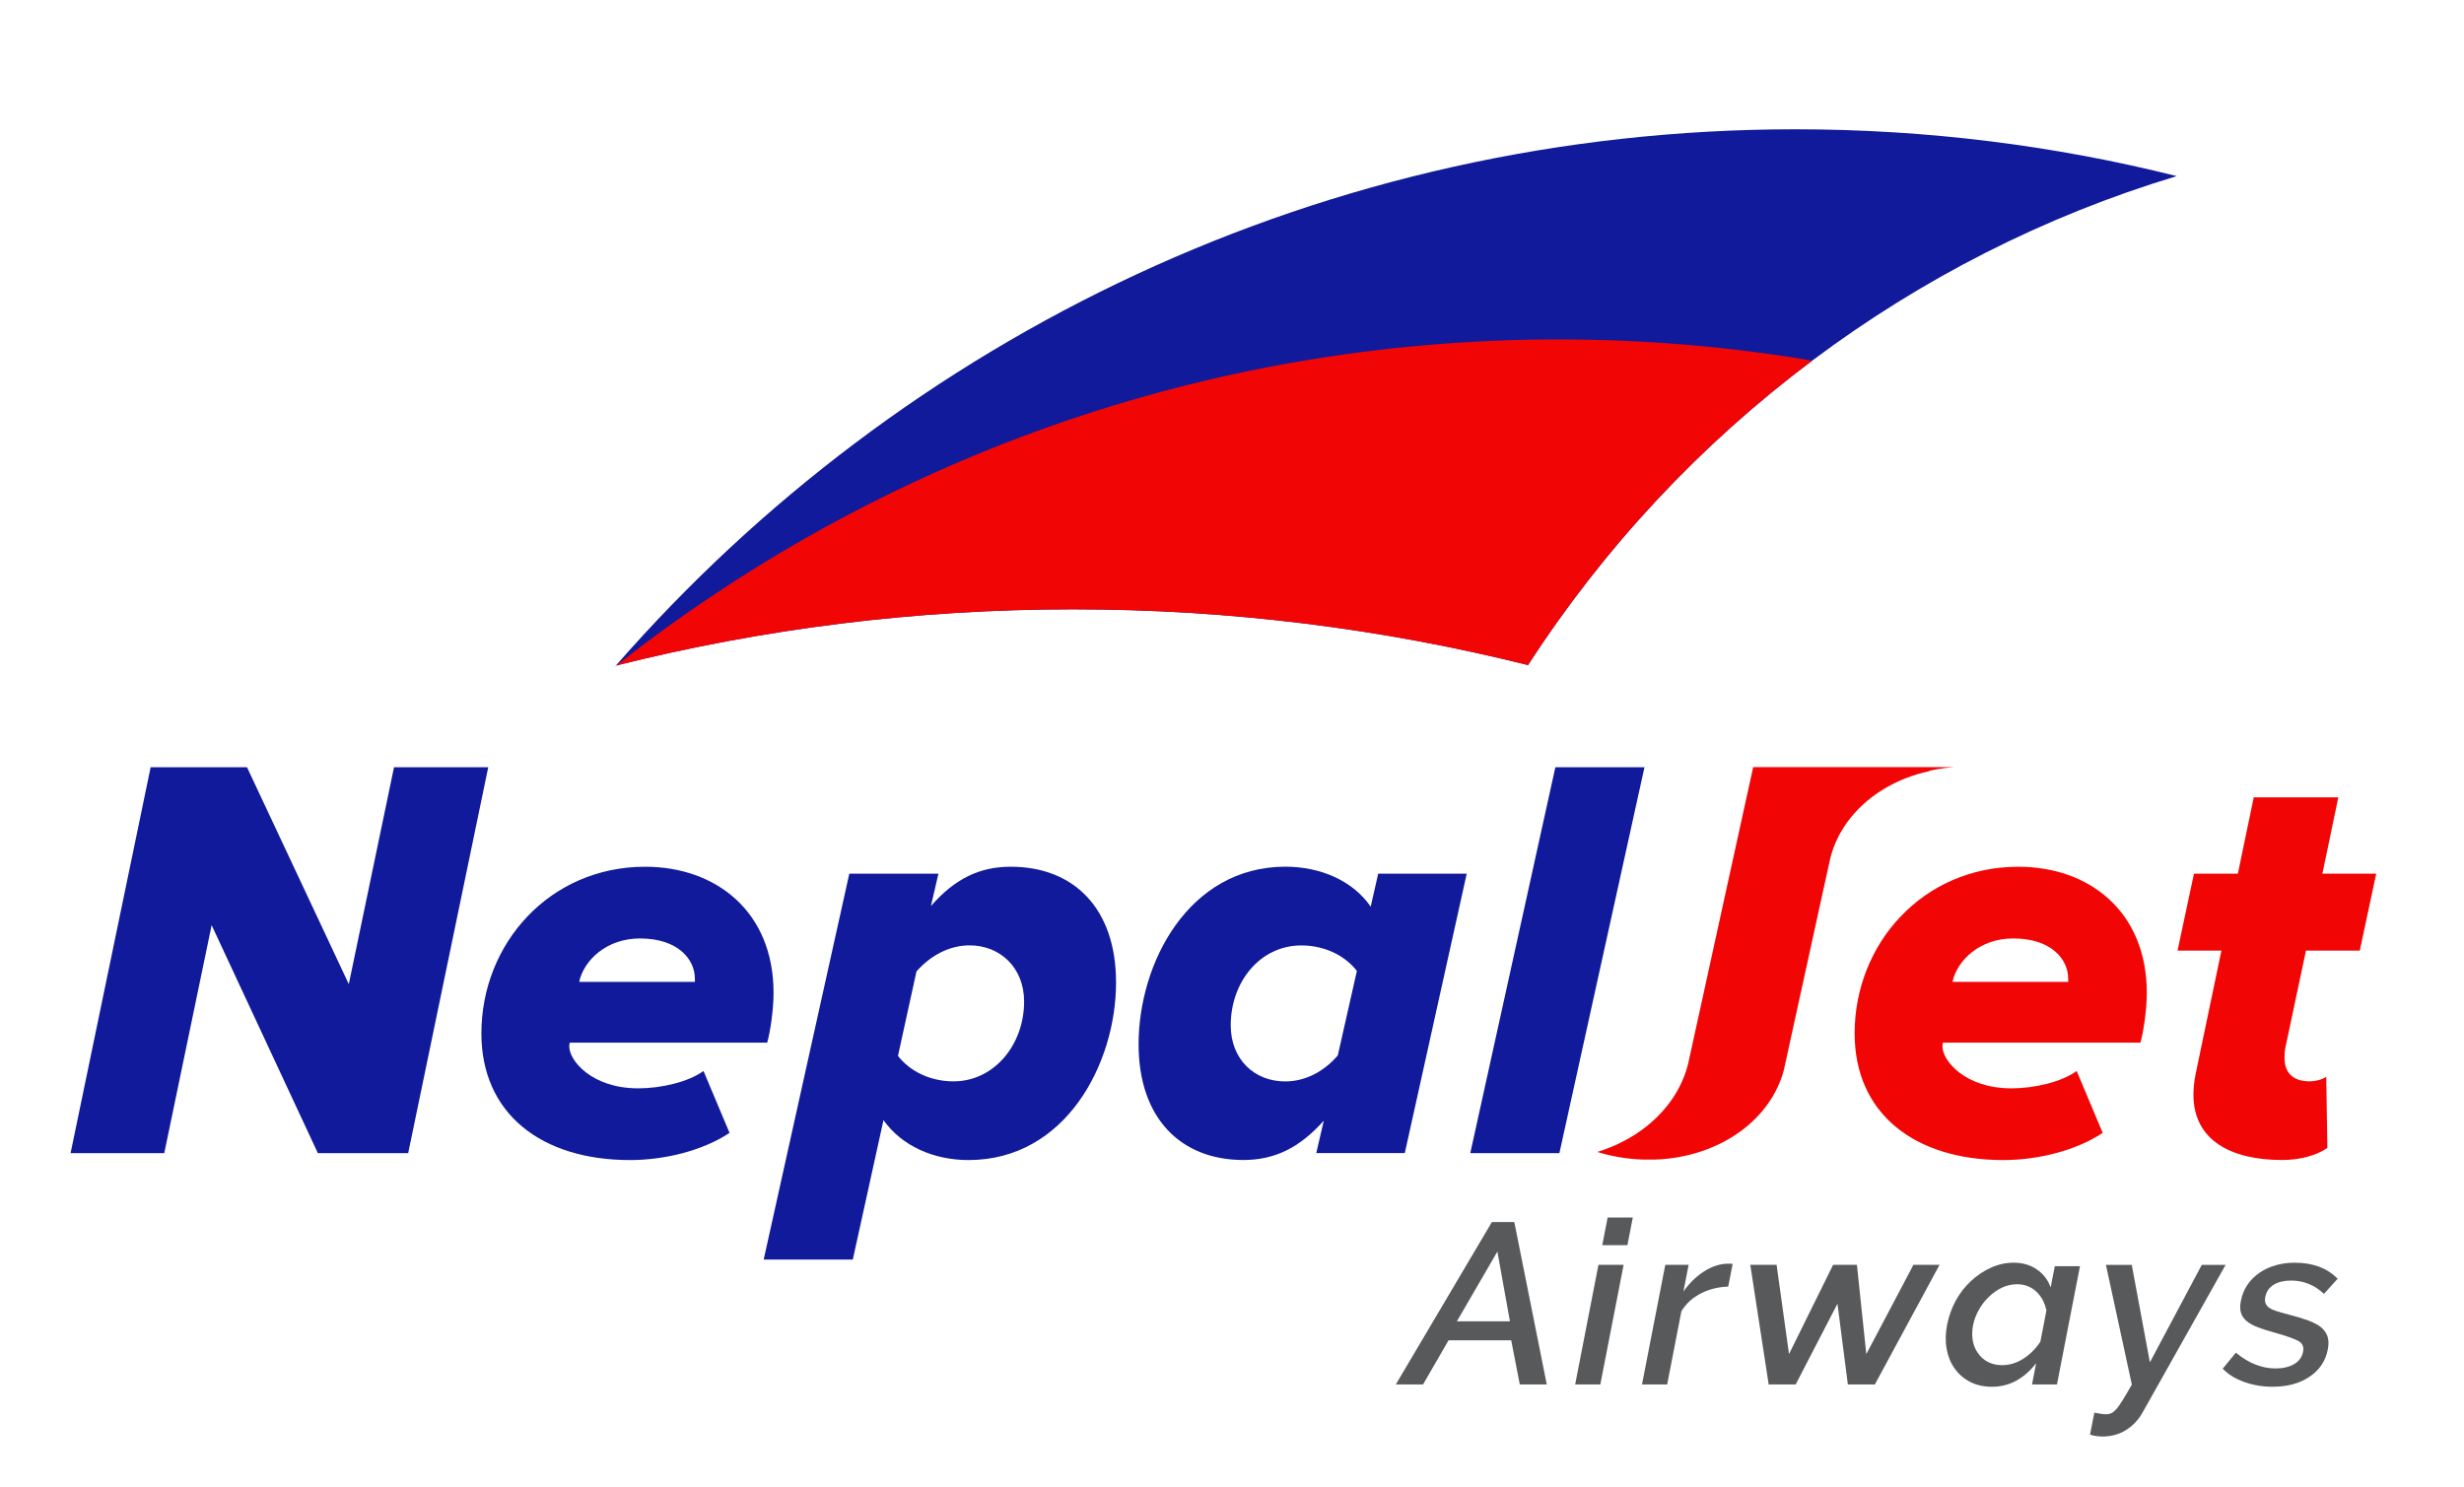
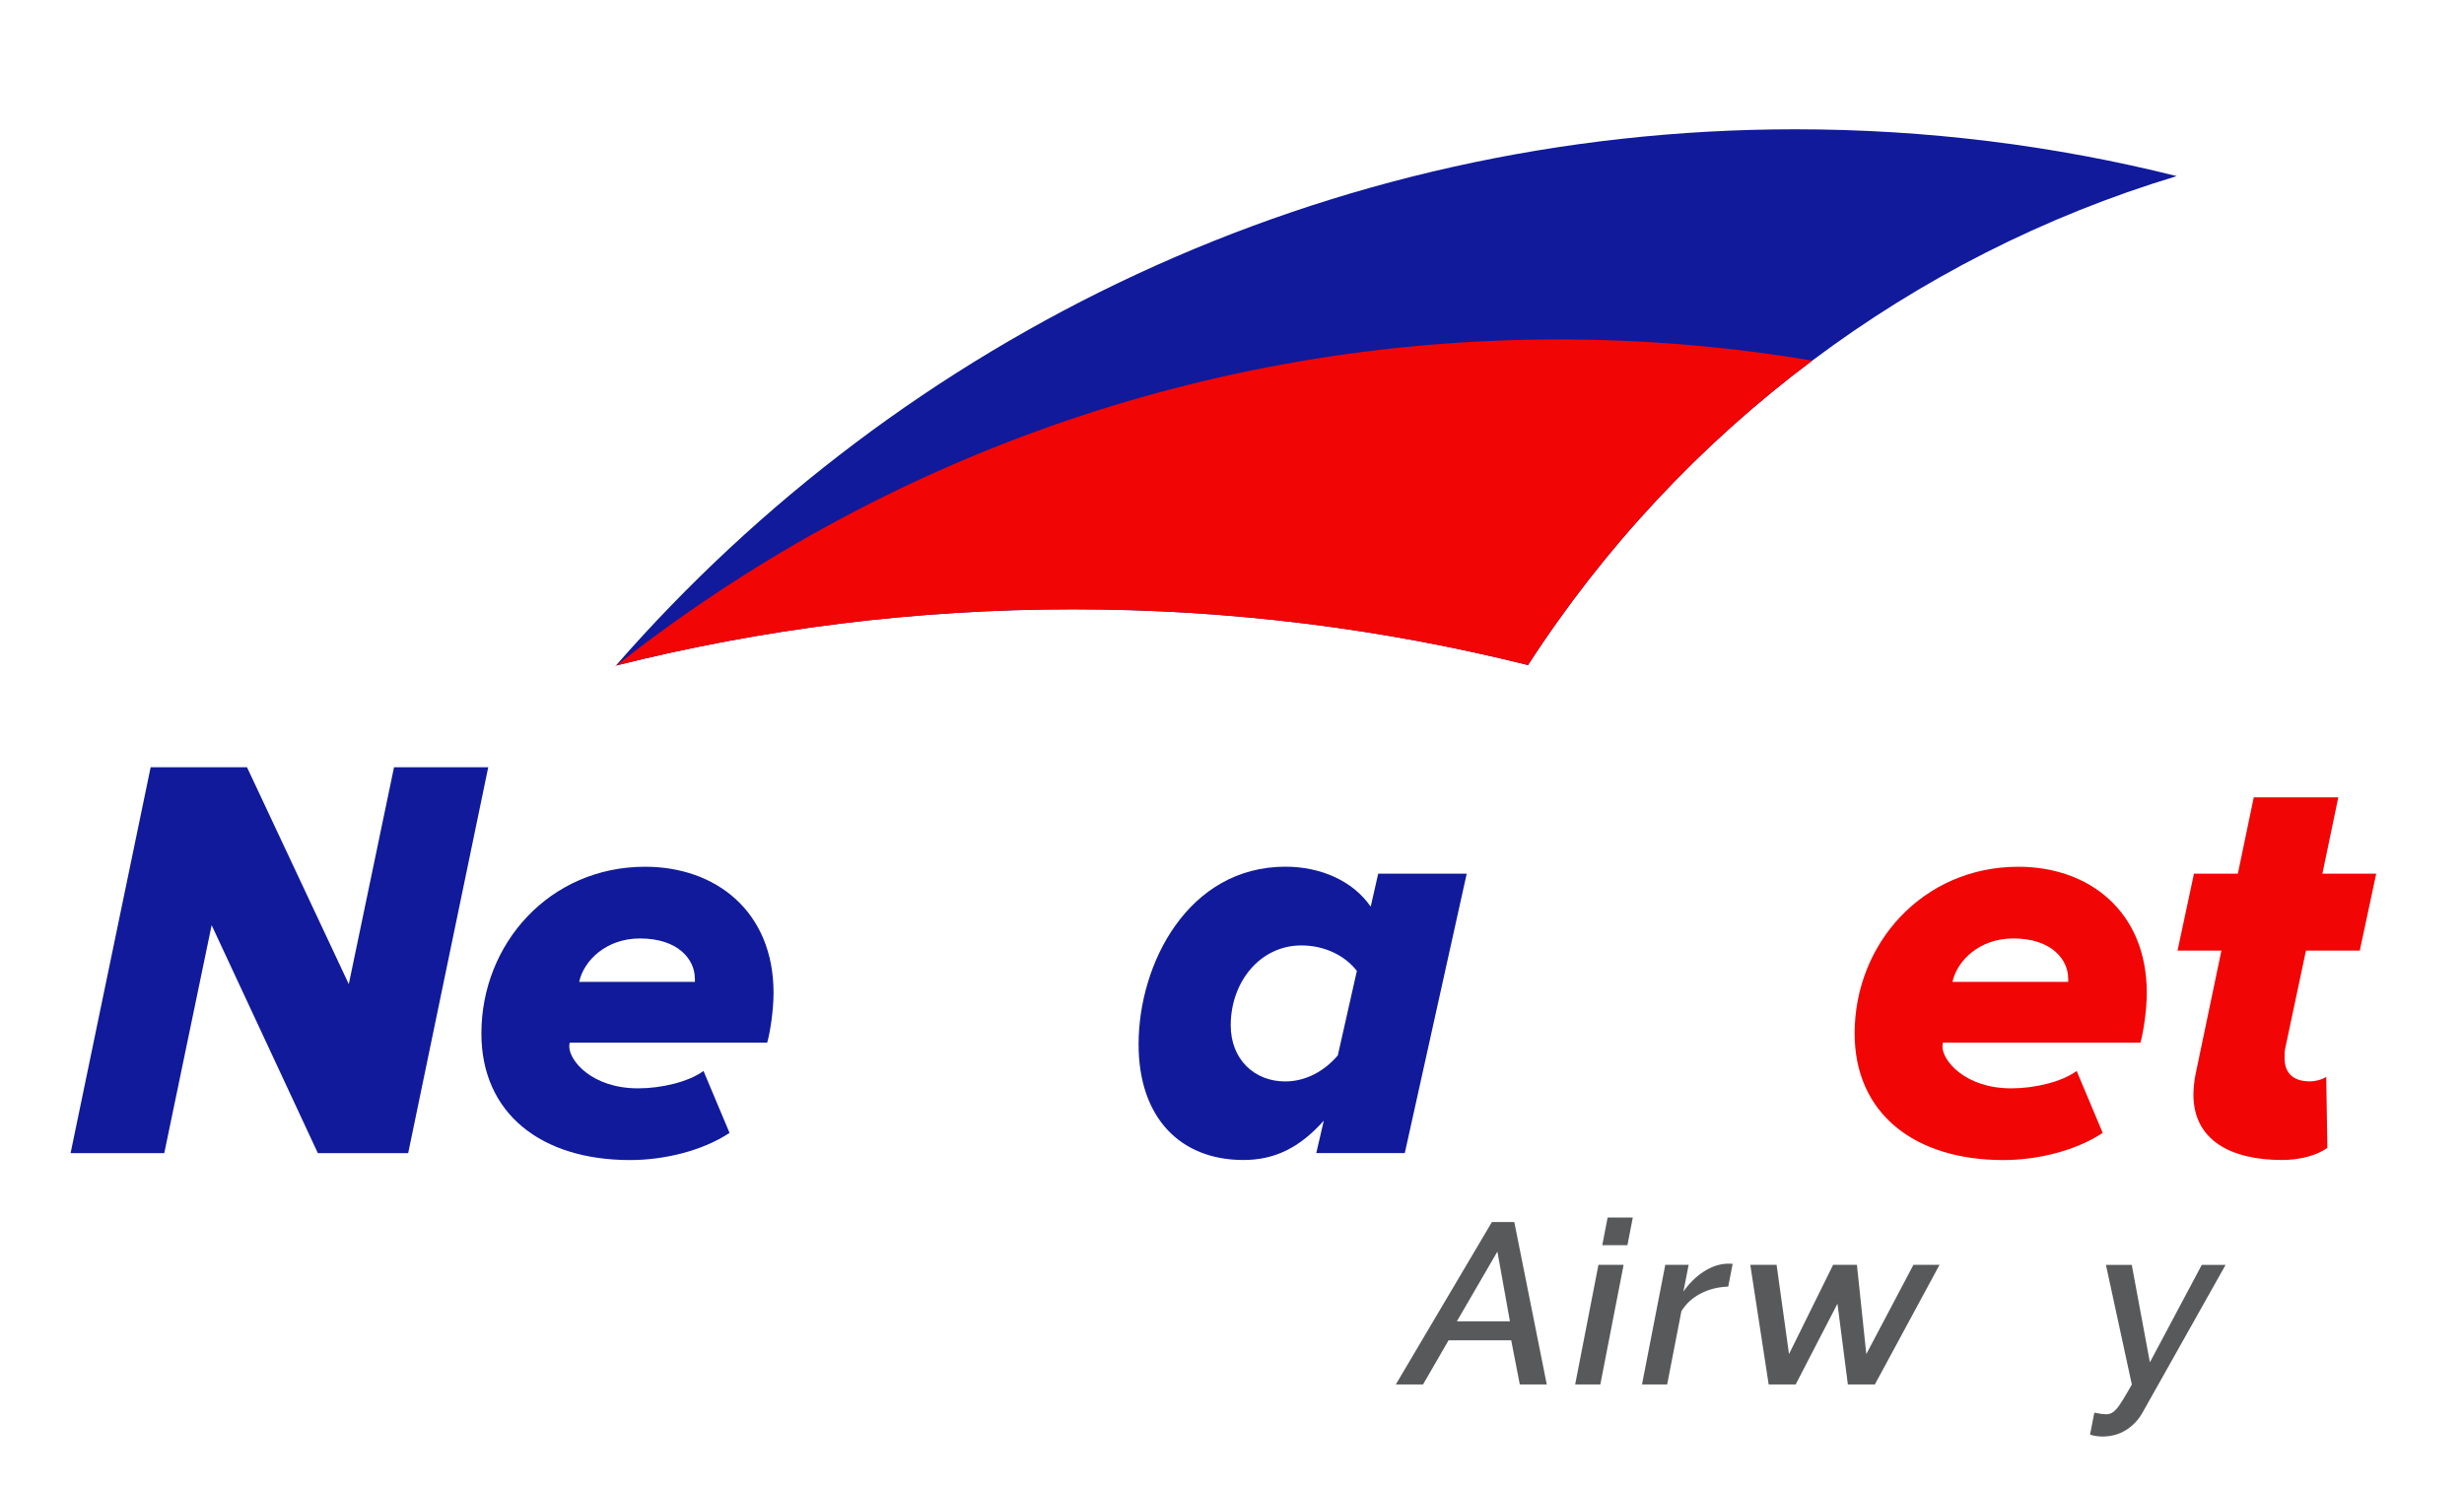
<svg xmlns="http://www.w3.org/2000/svg" version="1.1" id="Layer_1" x="0px" y="0px" viewBox="0 0 367.2 221.68" style="enable-background:new 0 0 367.2 221.68;" xml:space="preserve">
  <style type="text/css">
	.st0{fill:#101A9B;}
	.st1{fill:#F20505;}
	.st2{fill:#58595B;}
</style>
  <g>
    <path class="st0" d="M47.37,171.88L31.54,137.9l-7.06,33.98H10.52l11.93-57.52h14.36l15.17,32.33l6.74-32.33h14.04l-11.93,57.52   H47.37z" />
    <path class="st0" d="M71.74,154.03c0-13.37,10.17-24.84,24.4-24.84c10.52,0,19.14,6.64,19.14,18.8c0,2.59-0.52,5.95-0.95,7.42   H84.93c-0.09,0.09-0.09,0.43-0.09,0.6c0,2.07,3.36,6.21,10.26,6.21c3.45,0,7.5-0.95,9.74-2.59l3.88,9.23   c-4.05,2.68-9.74,4.05-14.83,4.05C80.7,172.91,71.74,166.01,71.74,154.03z M103.55,145.83c0-2.76-2.42-5.95-8.19-5.95   c-5,0-8.36,3.28-9.05,6.47h17.25V145.83z" />
-     <path class="st0" d="M131.66,166.96l-4.57,20.78h-13.28l12.76-57.52h13.28l-1.12,4.83c3.62-4.14,7.33-5.86,11.9-5.86   c9.4,0,15.69,6.21,15.69,17.25c0,12.07-7.5,26.47-21.99,26.47C139.17,172.91,134.42,170.84,131.66,166.96z M152.62,149.28   c0-5.09-3.62-8.37-8.11-8.37c-3.1,0-5.86,1.55-7.93,3.88l-2.76,12.59c1.73,2.24,4.74,3.8,8.28,3.8   C148.13,161.18,152.62,155.75,152.62,149.28z" />
    <path class="st0" d="M204.27,135.14l1.12-4.92h13.19l-9.23,41.65h-13.19l1.12-4.83c-3.62,4.05-7.33,5.86-11.99,5.86   c-9.31,0-15.61-6.21-15.61-17.25c0-12.07,7.42-26.47,21.9-26.47C196.77,129.19,201.6,131.26,204.27,135.14z M183.41,152.82   c0,5.09,3.53,8.37,8.11,8.37c3.1,0,5.86-1.55,7.85-3.88l2.84-12.59c-1.72-2.24-4.74-3.8-8.28-3.8   C187.8,140.92,183.41,146.35,183.41,152.82z" />
-     <path class="st0" d="M219.11,171.88l12.68-57.52h13.28l-12.68,57.52H219.11z" />
    <path class="st1" d="M276.39,154.03c0-13.37,10.17-24.84,24.4-24.84c10.52,0,19.14,6.64,19.14,18.8c0,2.59-0.52,5.95-0.95,7.42   h-29.41c-0.09,0.09-0.09,0.43-0.09,0.6c0,2.07,3.36,6.21,10.26,6.21c3.45,0,7.5-0.95,9.74-2.59l3.88,9.23   c-4.05,2.68-9.74,4.05-14.83,4.05C285.36,172.91,276.39,166.01,276.39,154.03z M308.21,145.83c0-2.76-2.42-5.95-8.19-5.95   c-5,0-8.36,3.28-9.05,6.47h17.25V145.83z" />
    <path class="st1" d="M326.88,163.17c0-0.6,0.08-1.98,0.33-3.11l3.84-18.37h-6.54l2.45-11.47h6.54l2.37-11.38h12.6l-2.37,11.38h8.02   l-2.45,11.47h-8.02l-3.11,14.66c-0.08,0.43-0.08,0.95-0.08,1.38c0,2.07,1.15,3.45,3.76,3.45c0.9,0,2.05-0.34,2.45-0.69l0.17,10.6   c-1.55,1.12-4.09,1.81-6.71,1.81C332.36,172.91,326.88,169.89,326.88,163.17z" />
-     <path class="st1" d="M291.08,114.36c0,0-1.73,0.1-3.58,0.54l-0.01,0.05c-0.45,0.1-0.9,0.21-1.33,0.33   c-0.02,0.01-0.04,0.01-0.06,0.02c-0.12,0.03-0.23,0.07-0.35,0.1c-0.01,0-0.01,0-0.02,0c-5.06,1.53-9.12,4.64-11.4,8.63   c-0.79,1.39-1.37,2.88-1.69,4.45l-1.32,6l-2.75,12.56l-0.17,0.76l-2.3,10.52l-0.27,1.21c-0.94,3.54-3.17,6.64-6.27,8.97   c-2.83,2.11-6.39,3.58-10.37,4.12c-0.24,0.03-0.47,0.06-0.71,0.09c-0.63,0.07-1.27,0.11-1.92,0.13h-1.67   c-2.39-0.08-4.7-0.47-6.85-1.14c2.77-0.85,5.25-2.16,7.33-3.81c3.08-2.45,5.28-5.65,6.19-9.28l0.01,0.01l0.08-0.4l1.81-8.25   l2.21-10.09l1.35-6.16l2.92-13.32l1.16-5.27l0.17-0.79H291.08z" />
  </g>
  <g>
    <path class="st0" d="M324.39,26.25c-19.81,5.97-38.14,15.37-54.32,27.5c-16.66,12.48-31.02,27.85-42.35,45.38   c-21.71-5.42-44.42-8.31-67.83-8.31c-23.47,0-46.26,2.91-68.03,8.37c-0.08,0.04-0.14,0.1-0.2,0.16c0.02-0.06,0.06-0.1,0.12-0.14   c42.76-48.98,105.66-79.94,175.8-79.94C287.17,19.28,306.2,21.69,324.39,26.25z" />
    <path class="st1" d="M270.06,53.75c-16.66,12.48-31.02,27.85-42.35,45.38c-21.71-5.42-44.42-8.31-67.83-8.31   c-23.47,0-46.26,2.91-68.03,8.37c38.65-30.43,87.45-48.6,140.47-48.6C245.18,50.6,257.78,51.67,270.06,53.75z" />
  </g>
  <g>
    <path class="st2" d="M208.01,206.36l14.32-24.21h3.34l4.84,24.21h-4.02l-1.28-6.58h-9.34l-3.8,6.58H208.01z M217.11,196.95h7.91   l-1.87-10.4L217.11,196.95z" />
    <path class="st2" d="M238.49,206.36h-3.75l3.47-17.83h3.75L238.49,206.36z M242.53,185.6h-3.75l0.8-4.13h3.75L242.53,185.6z" />
    <path class="st2" d="M258.21,188.39l-0.66,3.38c-1.49,0.05-2.85,0.39-4.08,1.02c-1.24,0.64-2.21,1.52-2.9,2.66l-2.12,10.91h-3.75   l3.47-17.83h3.48l-0.78,3.99c0.85-1.23,1.85-2.21,2.98-2.95c1.13-0.74,2.27-1.14,3.42-1.21h0.58   C258.03,188.36,258.15,188.37,258.21,188.39z" />
    <path class="st2" d="M279.4,206.36h-4.02l-1.55-12.04l-6.23,12.04h-4.02l-2.74-17.83h3.92l1.85,13.3l6.57-13.3h3.55l1.4,13.3   l7.02-13.3h3.89L279.4,206.36z" />
-     <path class="st2" d="M296.83,206.7c-1.21,0-2.28-0.24-3.22-0.72c-0.94-0.48-1.72-1.15-2.32-2.01c-0.59-0.82-0.99-1.79-1.19-2.91   s-0.18-2.32,0.07-3.6c0.25-1.27,0.68-2.47,1.29-3.6c0.62-1.13,1.38-2.11,2.3-2.95c0.91-0.84,1.91-1.5,2.99-1.98   c1.08-0.48,2.19-0.72,3.33-0.72c1.34,0,2.5,0.33,3.47,1.01c0.97,0.67,1.66,1.56,2.05,2.68l0.62-3.17h3.75l-3.43,17.63h-3.72   l0.62-3.17c-0.85,1.11-1.83,1.98-2.94,2.59C299.39,206.4,298.17,206.7,296.83,206.7z M304.07,199.98l0.9-4.64   c-0.25-1.18-0.76-2.13-1.54-2.85c-0.78-0.72-1.73-1.07-2.84-1.07c-0.77,0-1.52,0.17-2.25,0.51c-0.73,0.34-1.38,0.81-1.98,1.4   c-0.59,0.57-1.08,1.22-1.49,1.96c-0.41,0.74-0.68,1.48-0.83,2.23c-0.16,0.82-0.17,1.59-0.04,2.32c0.13,0.73,0.4,1.35,0.79,1.87   c0.39,0.57,0.89,1.01,1.5,1.31c0.61,0.31,1.3,0.46,2.07,0.46c1.11,0,2.17-0.32,3.15-0.95   C302.51,201.91,303.36,201.05,304.07,199.98z" />
    <path class="st2" d="M311.47,213.83l0.64-3.27c0.76,0.16,1.35,0.24,1.76,0.24c0.3,0,0.57-0.06,0.82-0.19   c0.25-0.13,0.51-0.35,0.78-0.66c0.44-0.52,1.18-1.72,2.23-3.58l-3.86-17.83h3.85l2.7,14.52l7.73-14.52h3.55l-12.35,21.96   c-0.6,1.09-1.42,1.97-2.45,2.63c-1.04,0.66-2.24,0.99-3.6,0.99C312.57,214.1,311.98,214.01,311.47,213.83z" />
-     <path class="st2" d="M338.66,206.7c-1.45,0-2.85-0.23-4.18-0.7c-1.33-0.47-2.41-1.13-3.24-1.99l1.96-2.39   c1.9,1.57,3.87,2.35,5.92,2.35c1.11,0,2.04-0.22,2.77-0.65c0.73-0.43,1.17-1.04,1.33-1.84c0.15-0.75-0.11-1.3-0.77-1.64   c-0.62-0.32-1.68-0.69-3.19-1.13c-1.17-0.32-2.1-0.61-2.81-0.89c-0.71-0.27-1.26-0.58-1.65-0.92c-0.43-0.36-0.71-0.78-0.85-1.26   c-0.14-0.48-0.14-1.06,0-1.74c0.34-1.77,1.29-3.18,2.83-4.23c0.71-0.48,1.51-0.84,2.4-1.09c0.89-0.25,1.82-0.37,2.8-0.37   c2.71,0,4.83,0.8,6.39,2.39l-2.04,2.25c-1.4-1.32-3.04-1.98-4.9-1.98c-1.02,0-1.88,0.2-2.57,0.61s-1.12,1.03-1.28,1.87   c-0.13,0.68,0.06,1.21,0.58,1.57c0.24,0.18,0.61,0.35,1.11,0.51c0.5,0.16,1.07,0.32,1.7,0.48c1.23,0.32,2.25,0.63,3.04,0.92   c0.79,0.3,1.42,0.62,1.87,0.99c0.49,0.41,0.82,0.88,0.99,1.41c0.17,0.54,0.18,1.18,0.03,1.93c-0.33,1.7-1.24,3.05-2.71,4.04   C342.71,206.21,340.87,206.7,338.66,206.7z" />
  </g>
</svg>